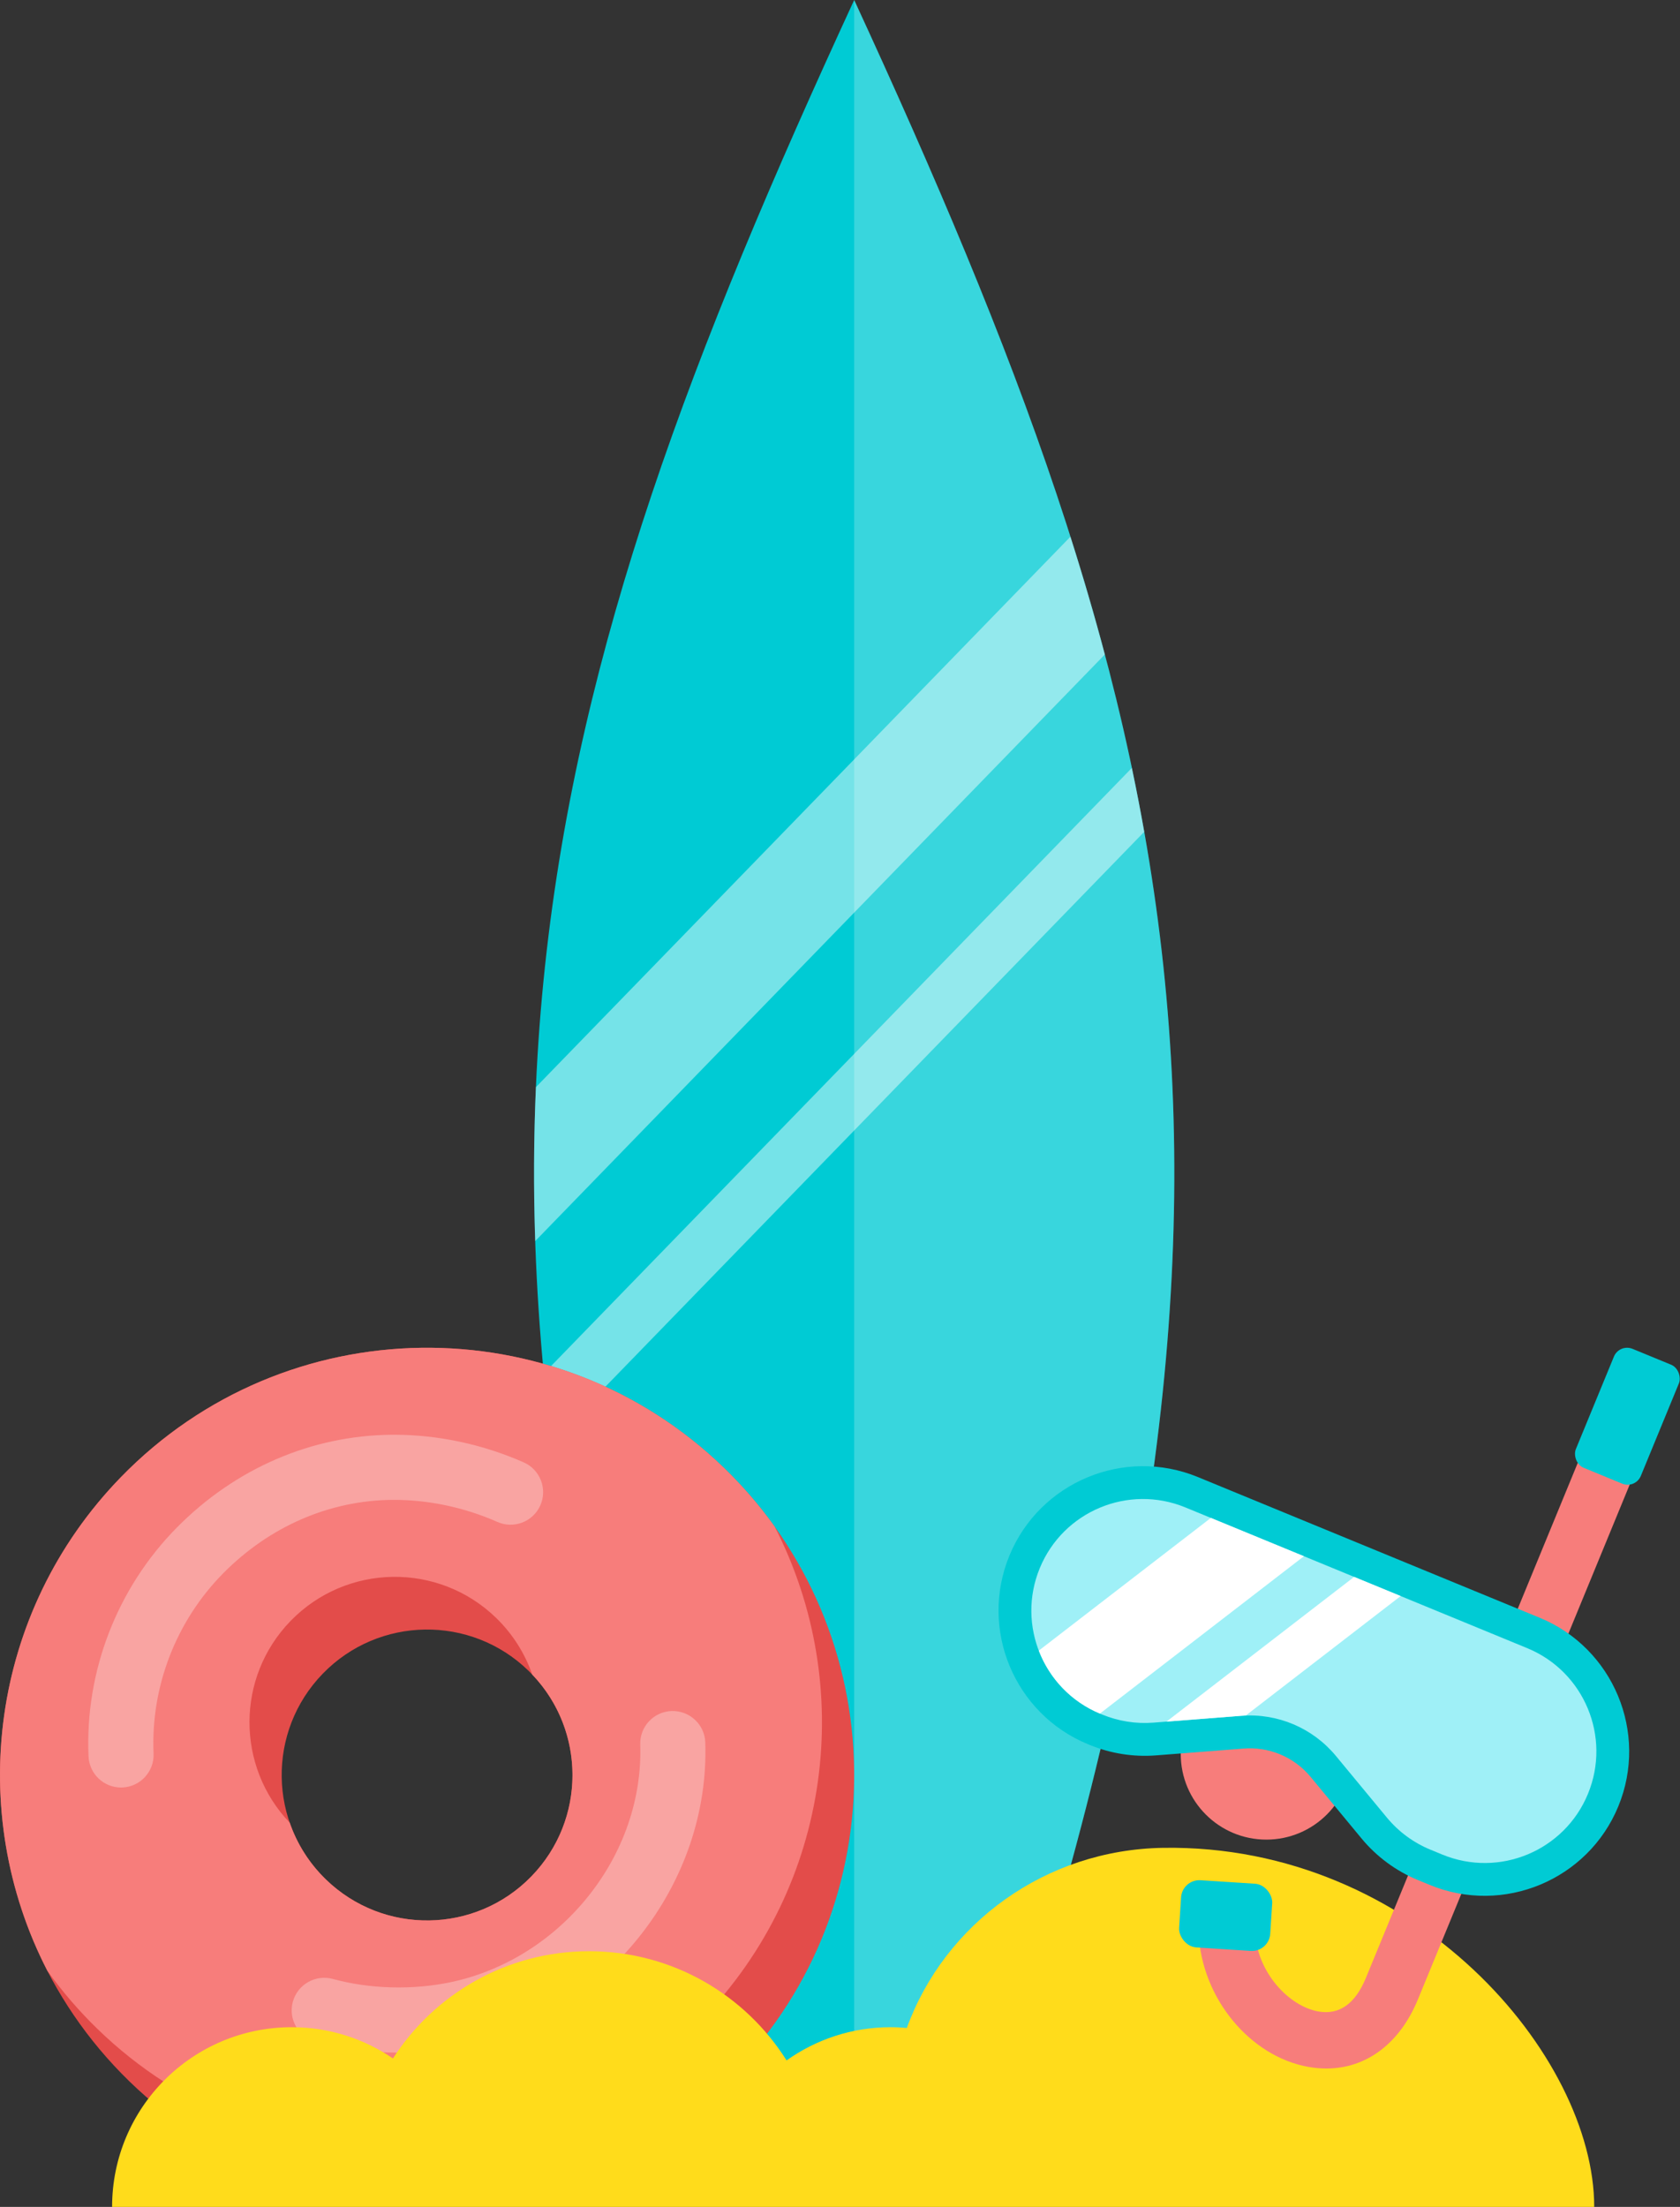
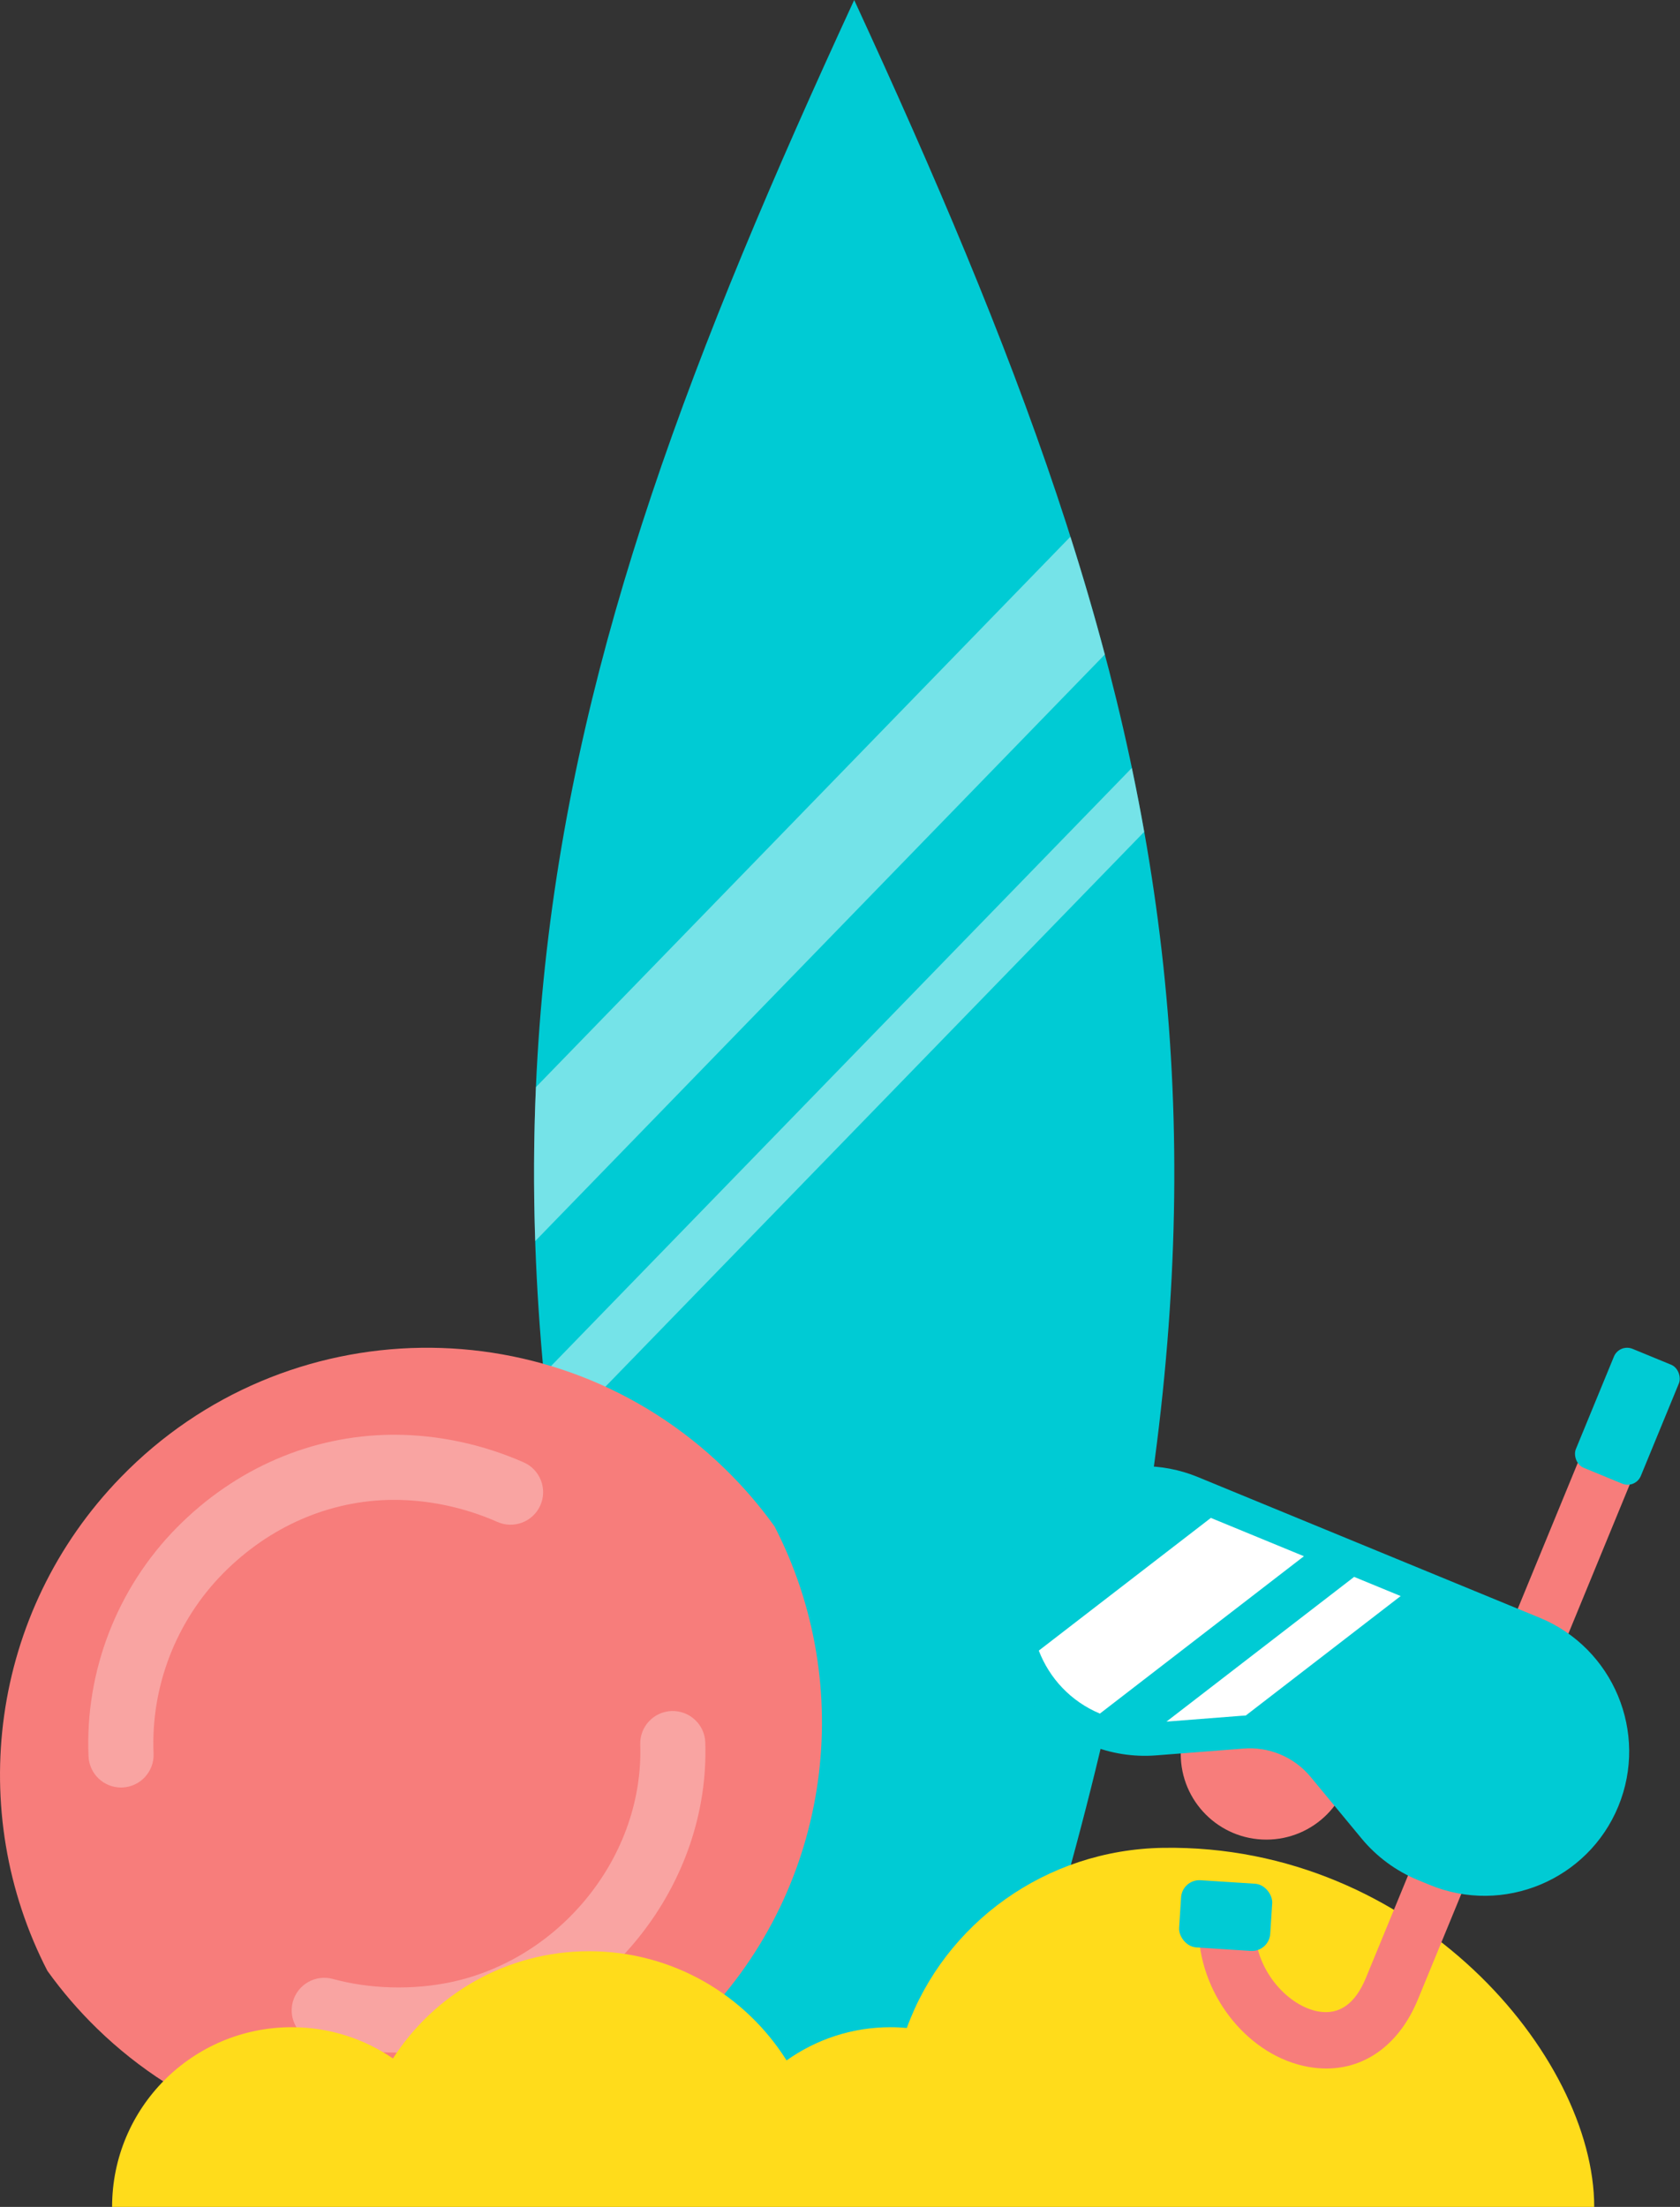
<svg xmlns="http://www.w3.org/2000/svg" viewBox="0 0 548.052 719.671">
  <rect x="0" y="0" width="548.052" height="719.671" fill="#333333" stroke="none" />
  <g>
    <g>
      <g>
        <path d="M278.654,0h0c-105.655,228.919-147.276,383.424-48.025,682.779h96.05C425.931,383.424,384.309,228.919,278.654,0Z" style="fill:#00cbd4;">
      </path>
        <g style="opacity:.22;">
-           <path d="M278.654,682.78h48.025C425.93,383.425,384.309,228.919,278.654,0V682.78Z" style="fill:#fff;">
-        </path>
-         </g>
+           </g>
        <g style="opacity:.46;">
          <path d="M349.197,175.013l-174.369,179.5c-.716,16.414-.798,33.117-.225,50.201l185.817-191.285c-3.394-12.783-7.141-25.572-11.223-38.416Zm20.034,75.41l-191.834,197.479c.704,7.399,1.524,14.877,2.468,22.444l193.4-199.091c-1.235-6.963-2.579-13.905-4.034-20.832Z" style="fill:#fff;">
       </path>
        </g>
      </g>
      <g>
-         <path d="M236.407,478.891c-55.194-53.616-143.401-52.337-197.017,2.857-53.616,55.194-52.337,143.401,2.857,197.017s143.401,52.337,197.017-2.857c53.616-55.194,52.337-143.401-2.857-197.017Zm-130.132,133.962c-18.791-18.254-19.227-48.286-.973-67.077,18.254-18.791,48.286-19.227,67.077-.973,18.791,18.254,19.227,48.286,.973,67.077-18.254,18.791-48.286,19.227-67.077,.973Z" style="fill:#e34c4a;">
-       </path>
-         <path d="M252.688,497.788c-4.772-6.659-10.198-12.988-16.28-18.897-55.194-53.616-143.402-52.337-197.017,2.857-42.81,44.07-50.619,109.186-23.933,160.937,4.772,6.659,10.198,12.988,16.28,18.897,55.194,53.616,143.401,52.337,197.017-2.857,42.81-44.07,50.619-109.186,23.933-160.937Zm-79.336,114.092c-18.254,18.791-48.285,19.227-67.077,.973-5.492-5.335-9.404-11.68-11.752-18.453-17.548-18.351-17.569-47.443,.27-65.807,18.254-18.791,48.286-19.227,67.077-.973,5.492,5.335,9.404,11.68,11.752,18.452,17.548,18.351,17.569,47.443-.27,65.807Z" style="fill:#f77d7b;">
+         <path d="M252.688,497.788c-4.772-6.659-10.198-12.988-16.28-18.897-55.194-53.616-143.402-52.337-197.017,2.857-42.81,44.07-50.619,109.186-23.933,160.937,4.772,6.659,10.198,12.988,16.28,18.897,55.194,53.616,143.401,52.337,197.017-2.857,42.81-44.07,50.619-109.186,23.933-160.937Zm-79.336,114.092Z" style="fill:#f77d7b;">
      </path>
        <g style="opacity:.3;">
          <path d="M39.479,582.906c-5.651,0-10.352-4.455-10.599-10.156-1.201-27.696,9.322-54.913,28.871-74.671,19.083-19.287,43.989-30.014,70.133-30.204,.235-.002,.473-.003,.709-.003,14.283,0,28.875,3.109,42.251,9.008,5.365,2.365,7.797,8.633,5.431,13.997-2.365,5.365-8.63,7.796-13.997,5.431-10.871-4.794-22.685-7.274-34.24-7.2-20.486,.149-40.088,8.639-55.192,23.905-15.405,15.569-23.697,37.008-22.752,58.817,.254,5.857-4.289,10.812-10.146,11.066-.156,.007-.312,.01-.468,.01Z" style="fill:#fff;">
       </path>
        </g>
        <g style="opacity:.3;">
          <path d="M129.988,669.365c-9.211,0-18.402-1.188-27.022-3.55-5.654-1.55-8.982-7.39-7.434-13.045,1.55-5.655,7.39-8.979,13.045-7.434,12.039,3.299,26.104,3.674,38.578,1.028,17.38-3.685,33.279-13.632,44.769-28.01,11.507-14.396,17.521-31.949,16.934-49.424-.197-5.86,4.394-10.77,10.254-10.967,5.849-.176,10.771,4.394,10.967,10.254,.757,22.531-6.902,45.044-21.567,63.393-14.55,18.208-34.775,30.824-56.952,35.525-7.019,1.488-14.301,2.229-21.57,2.229Z" style="fill:#fff;">
       </path>
        </g>
      </g>
      <path d="M36.567,719.671c0-32.364,26.236-58.6,58.6-58.6,12.248,0,23.615,3.763,33.018,10.189,13.536-21.029,37.133-34.968,64.001-34.968,27.141,0,50.946,14.223,64.412,35.611,9.575-6.812,21.275-10.831,33.921-10.831,1.789,0,3.556,.093,5.304,.25,12.399-34.045,45.182-58.165,83.673-58.747,82.149-1.243,140.57,67.956,140.57,117.097" style="fill:#ffdc1b;">
     </path>
      <g>
        <g>
          <circle cx="413.102" cy="571.98" r="27.919" style="fill:#f77d7b;">
       </circle>
          <path d="M432.684,674.543c-1.875,0-3.792-.168-5.745-.51-19.219-3.367-34.994-22.541-35.914-43.652l18.346-.799c.598,13.701,11.205,24.692,20.737,26.362,6.783,1.19,11.997-2.492,15.476-10.945l73.429-178.429,16.982,6.988-73.429,178.429c-5.943,14.441-16.867,22.556-29.882,22.556Z" style="fill:#f77d7b;">
       </path>
          <rect x="384.946" y="613.688" width="29.788" height="21.955" rx="5.985" ry="5.985" transform="translate(41.016 -24.43) rotate(3.689)" style="fill:#00cbd4;">
       </rect>
          <g>
            <path d="M462.548,613.081c-7.113-2.927-13.465-7.607-18.368-13.534l-16.64-20.113c-2.673-3.231-6.136-5.783-10.015-7.379-3.704-1.524-7.772-2.166-11.765-1.855l-28.679,2.231c-7.325,.57-14.787-.607-21.58-3.403l-.58-.239c-24.02-9.885-35.52-37.469-25.635-61.489,9.885-24.02,37.469-35.52,61.489-25.635l111.522,45.894c24.02,9.885,35.52,37.469,25.635,61.489-9.885,24.02-37.469,35.52-61.489,25.635l-3.895-1.603Z" style="fill:#00cbd4;">
        </path>
-             <path d="M470.52,604.778l-3.895-1.603c-5.516-2.27-10.389-5.861-14.191-10.457l-16.639-20.112c-7.547-9.122-19.06-14.004-30.864-13.085l-28.679,2.231c-5.687,.442-11.398-.458-16.673-2.629l-.58-.239c-18.588-7.649-27.455-28.919-19.806-47.507h0c7.649-18.588,28.919-27.455,47.507-19.806l111.522,45.894c18.588,7.649,27.455,28.919,19.806,47.507h0c-7.649,18.588-28.919,27.455-47.507,19.806Z" style="fill:#9ff0f7;">
-         </path>
            <path d="M441.745,514.224l-61.214,47.194,24.399-1.898c.484-.038,.968-.062,1.451-.08l50.545-38.969-15.181-6.248Zm-46.739-19.234l-56.127,43.272c3.44,8.96,10.389,16.549,19.93,20.538l66.559-51.315-30.362-12.495Z" style="fill:#fff;">
        </path>
          </g>
        </g>
        <rect x="519.426" y="440.867" width="22.927" height="41.939" rx="4.652" ry="4.652" transform="translate(215.705 -167.286) rotate(22.369)" style="fill:#00cbd4;">
      </rect>
      </g>
    </g>
  </g>
</svg>